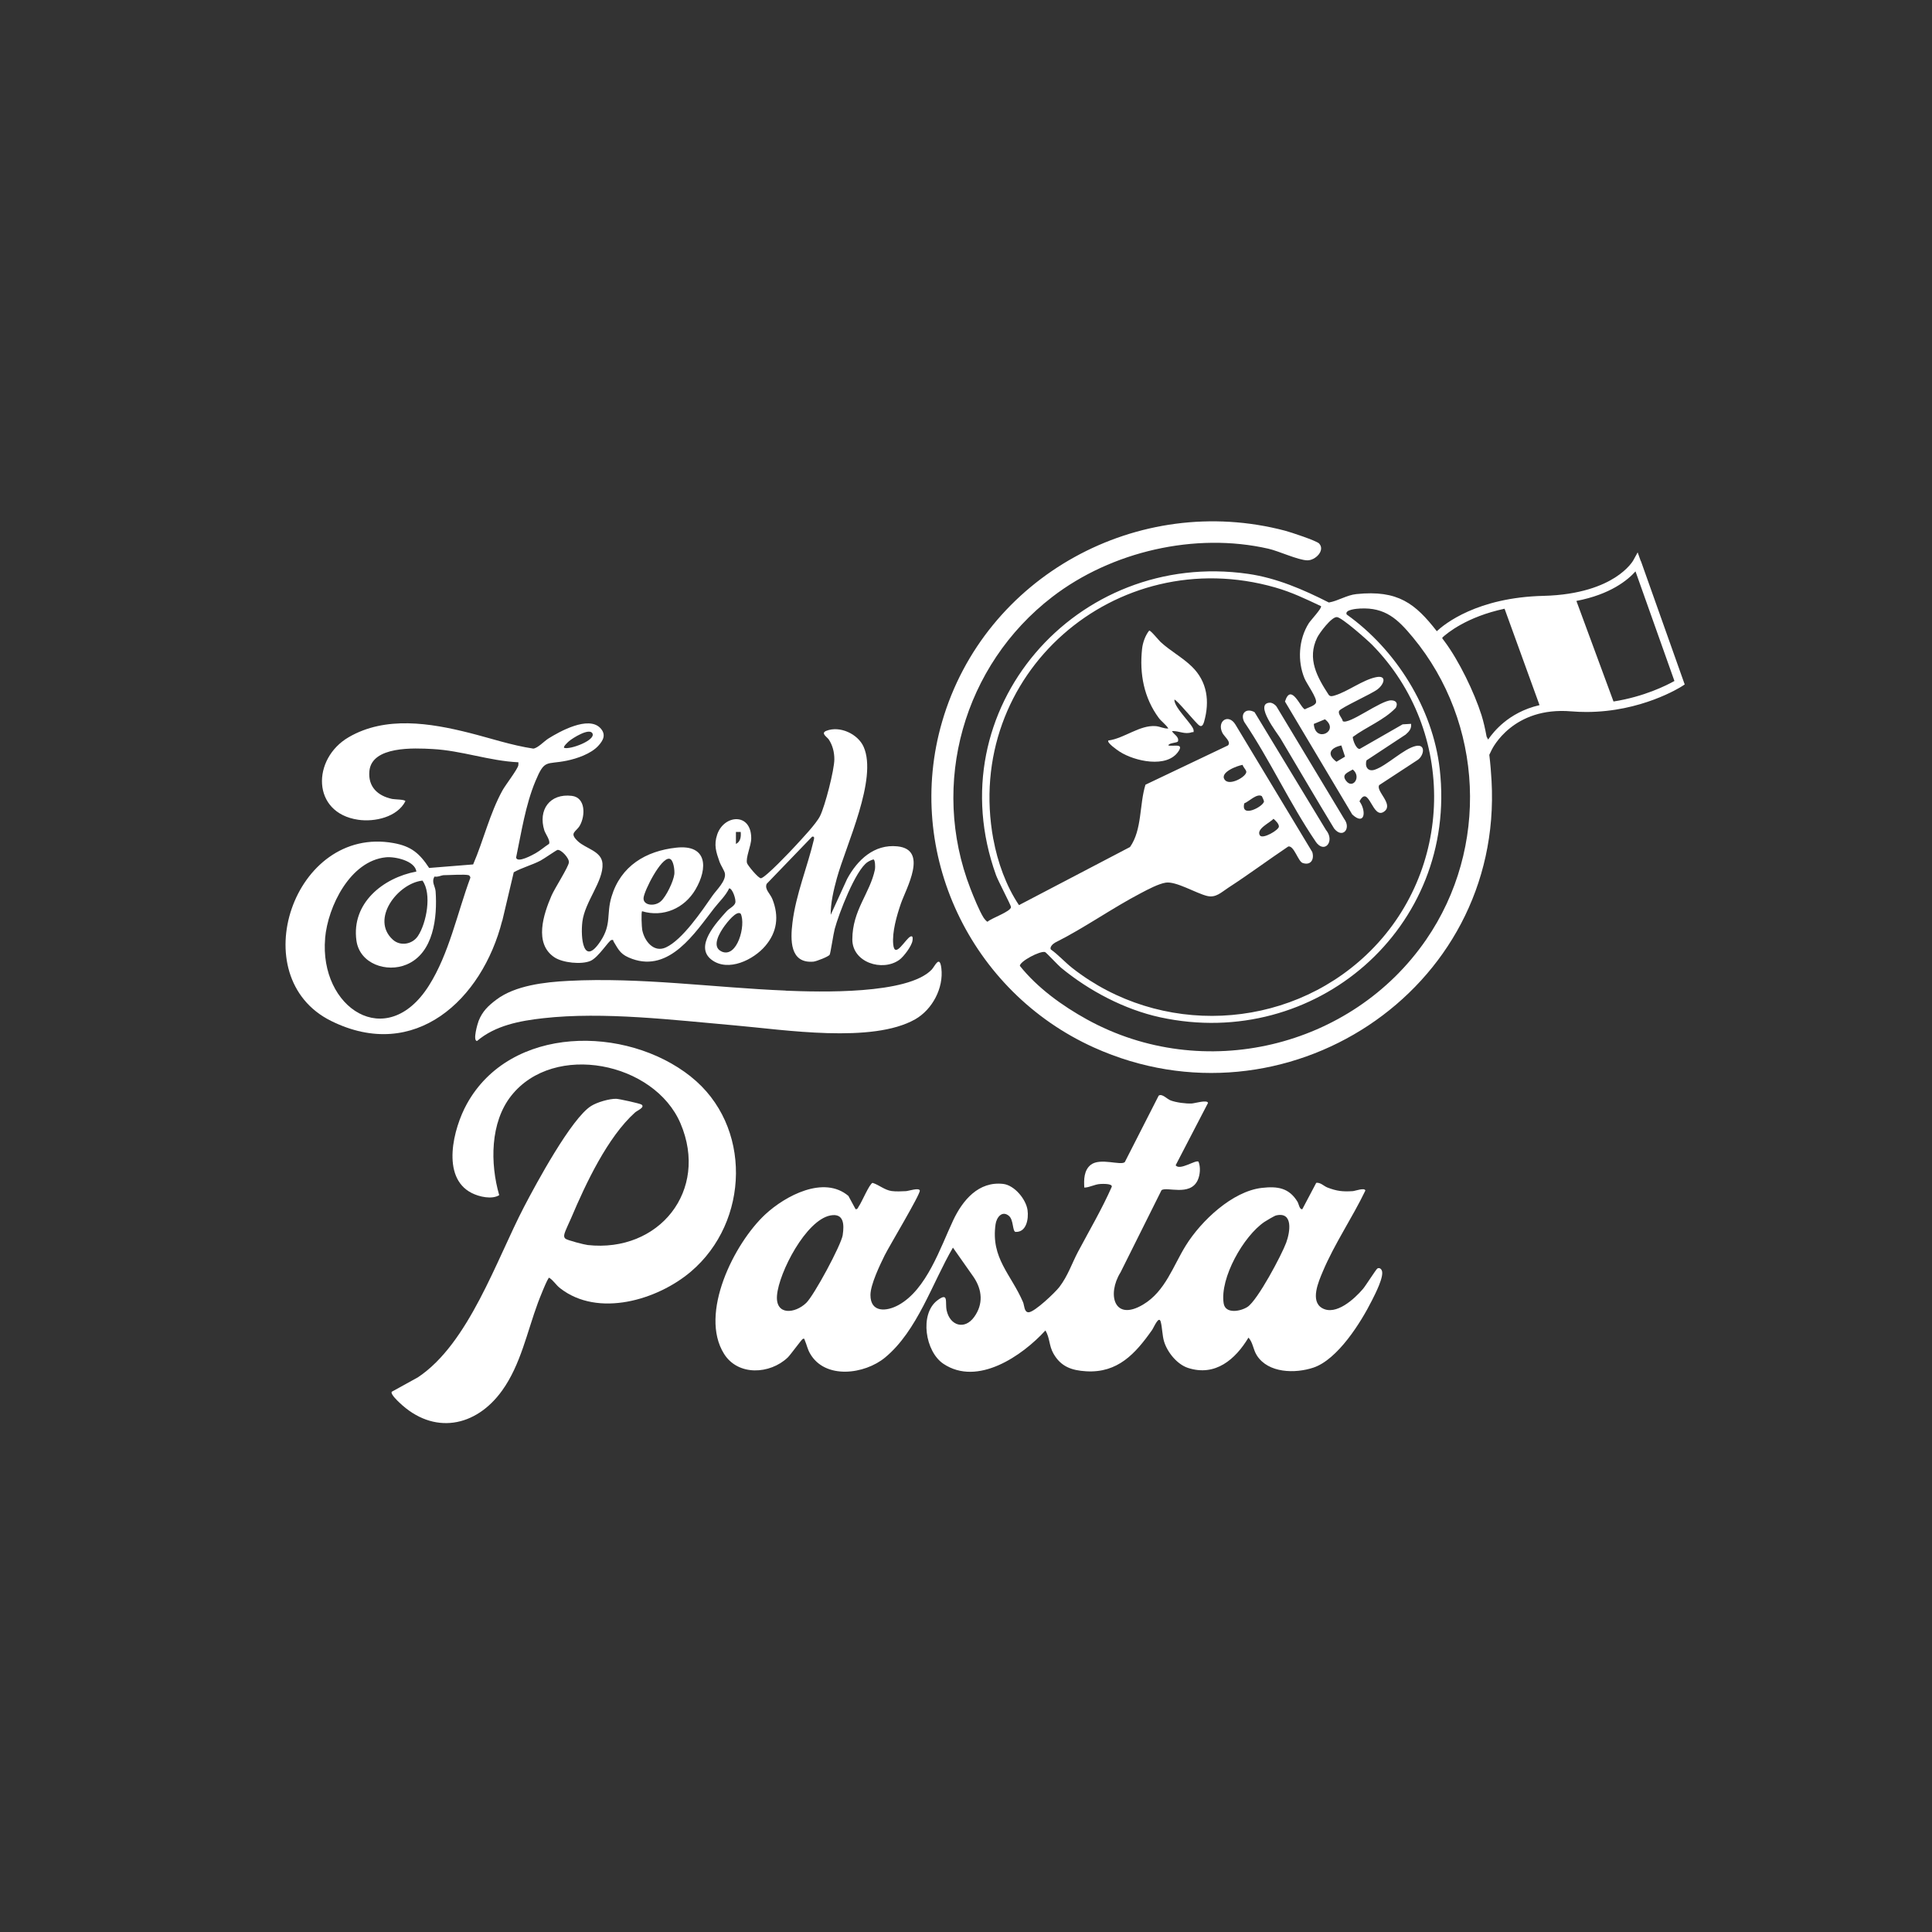
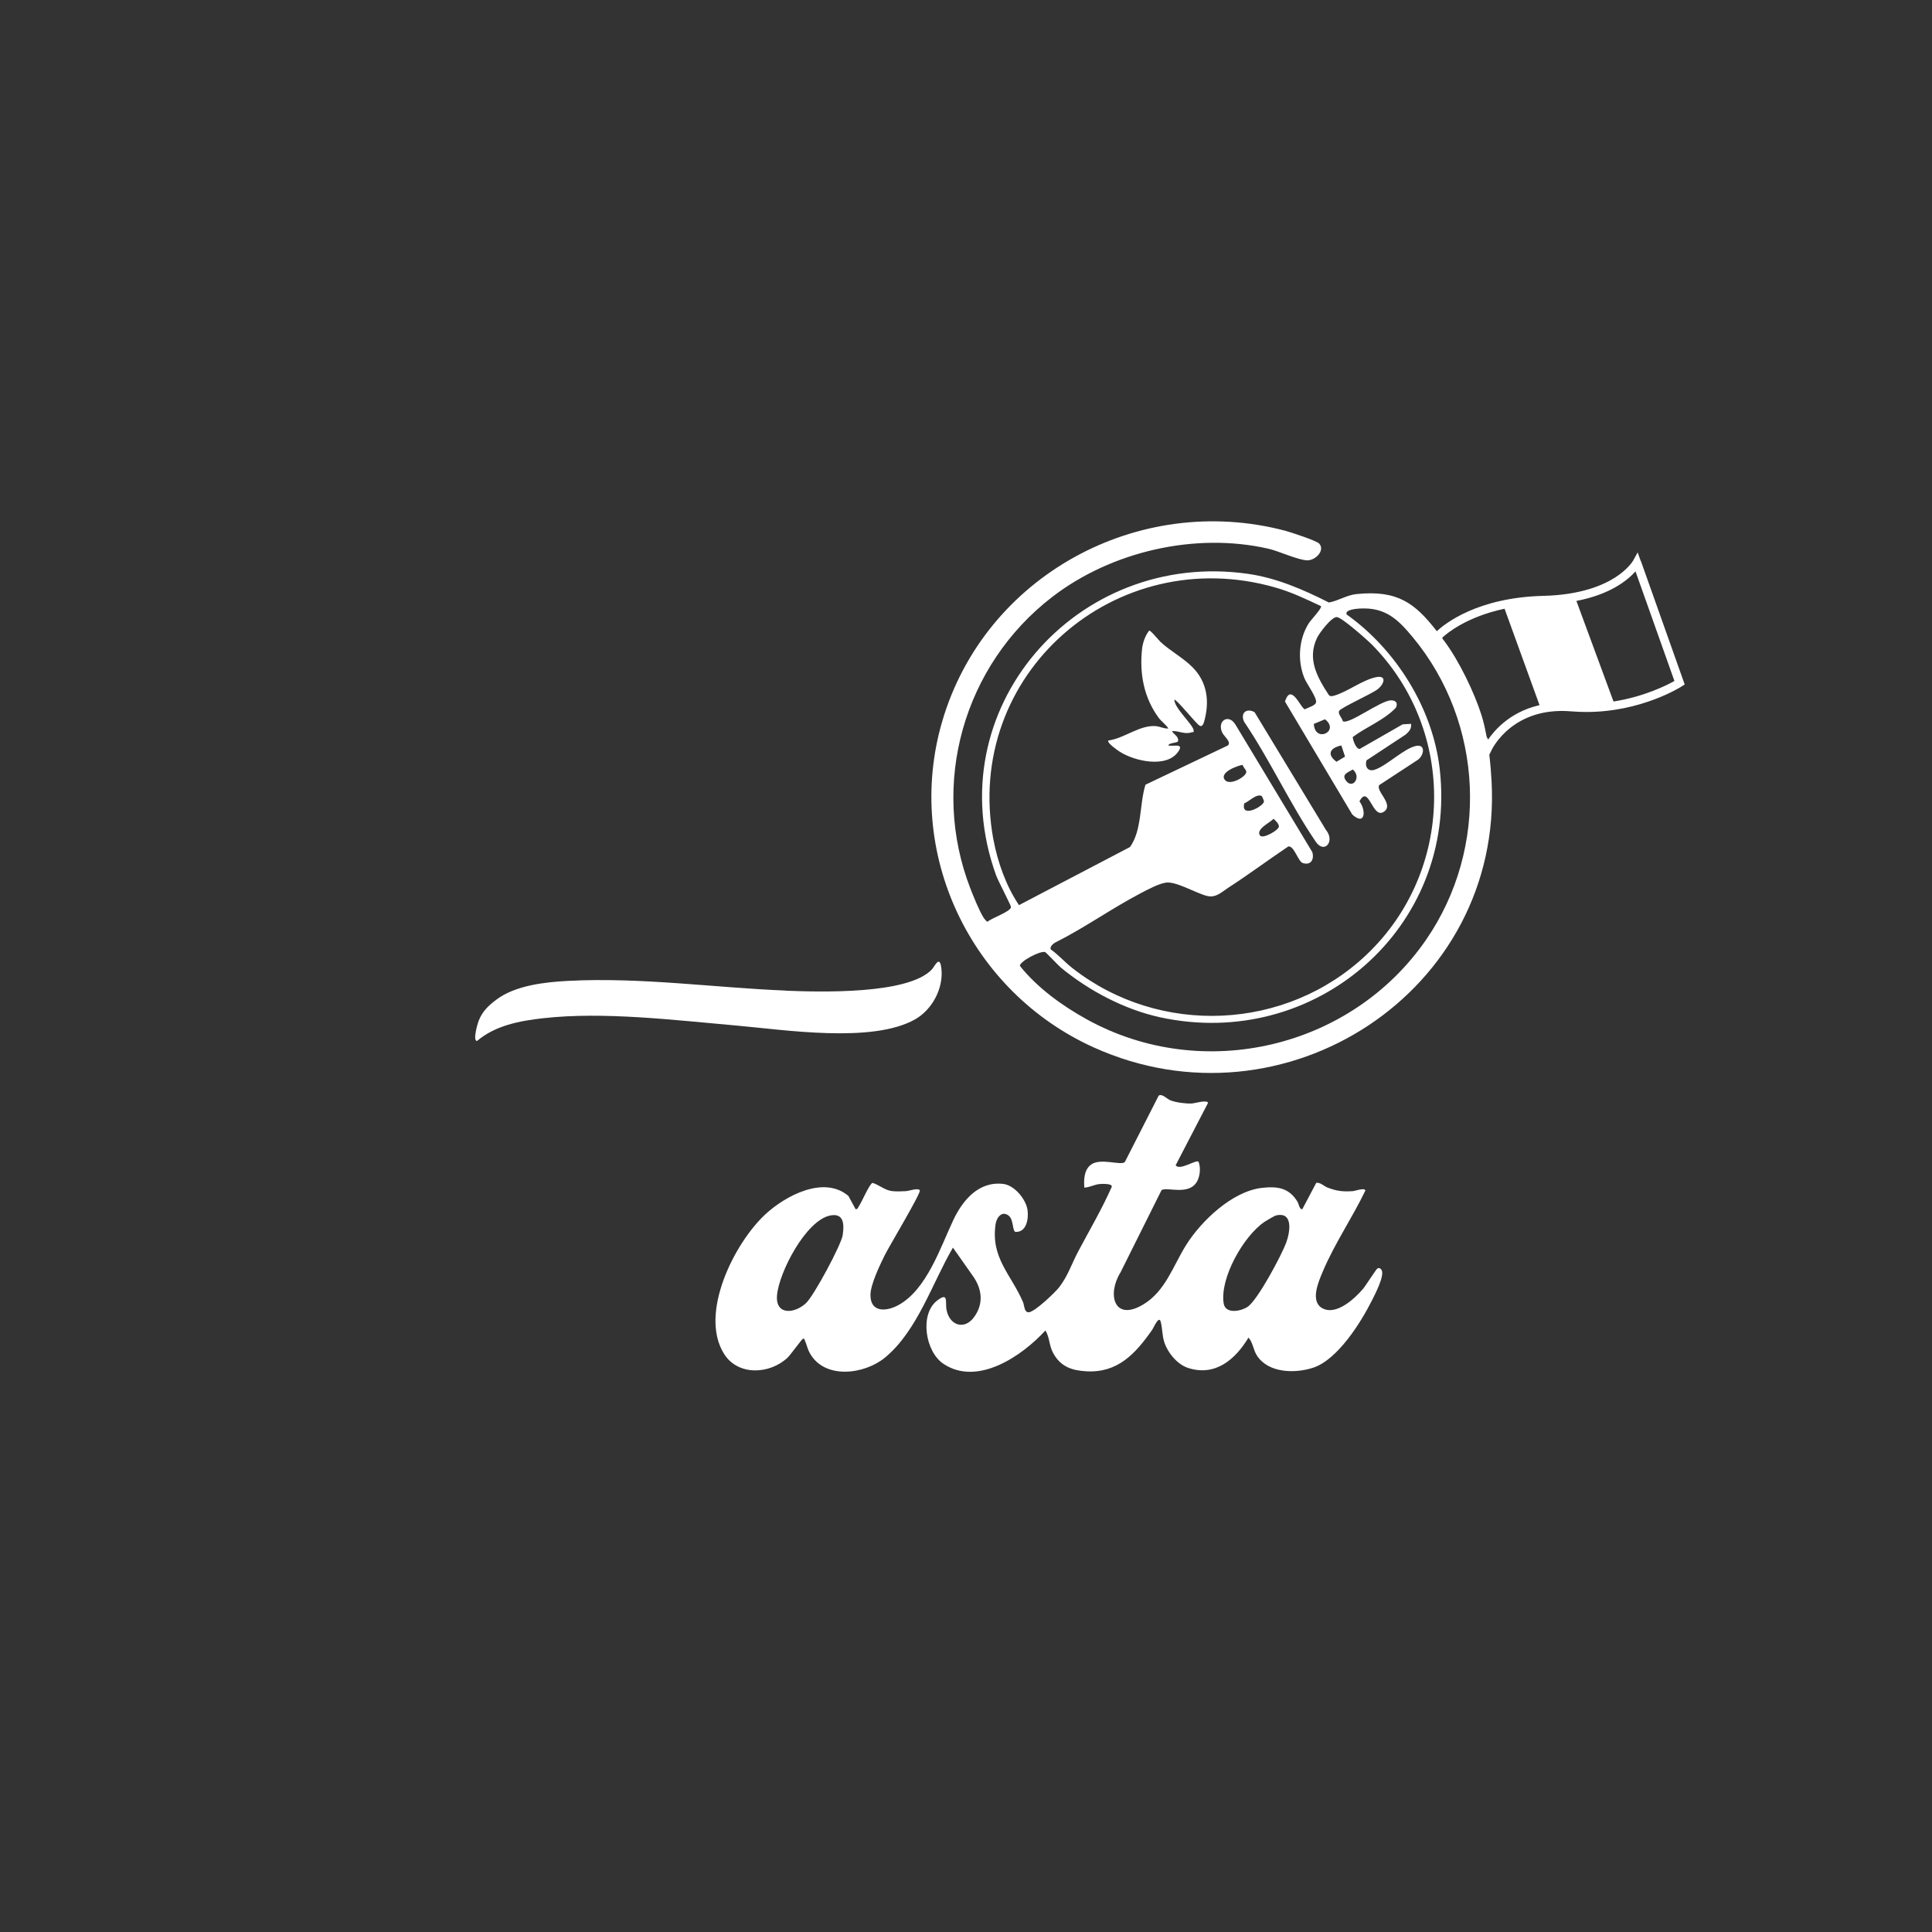
<svg xmlns="http://www.w3.org/2000/svg" id="Layer_1" version="1.1" viewBox="0 0 404 404">
  <rect x="0" y="0" width="404" height="404" fill="#333333" stroke="none" />
  <defs>
    <style>
      .st0 {
        fill: #fff;
      }
    </style>
  </defs>
  <path class="st0" d="M288.02,265.26c-.26.14-2.45,3.62-3.02,4.28-1.76,2.06-5.63,5.63-8.51,4.01-2.59-1.46-.75-5.6.11-7.64,2.43-5.79,6.19-11.28,8.91-16.95-.12-.68-2.11.08-2.64.12-2.12.13-3.31,0-5.27-.75-.79-.3-1.44-1.1-2.36-.99l-2.91,5.51c-.58.14-.75-1.12-.99-1.52-1.77-2.94-4.18-3.31-7.48-2.93-6.18.71-12.7,6.92-15.87,12.01-2.68,4.29-4.3,9.62-8.96,12.39-6.09,3.63-7.57-2.16-4.72-6.73l8.57-17.18c1-.84,5.98,1.36,7.57-2.1.52-1.13.63-2.74.17-3.88-.6-.44-3.92,1.95-4.78.76l6.77-13.04c-.15-.72-2.78.09-3.4.12-1.24.06-3.22-.2-4.39-.63-.83-.31-1.81-1.51-2.53-1.01l-7.08,13.89c-.81.79-5.12-.96-7.1.56-1.45,1.12-1.48,3.12-1.37,4.78,1.22-.05,2.11-.69,3.38-.76.37-.02,2.54-.12,2.36.59-2.06,4.67-4.66,9.08-7.04,13.56-1.32,2.49-2.09,4.99-3.91,7.39-.87,1.14-5.19,5.26-6.43,5.29-.95.02-.89-1.44-1.16-2.09-2.51-5.86-6.77-9.21-5.76-16.3.2-1.43,1.33-2.94,2.76-1.8,1.04.83.74,3.16,1.39,3.38,2.31.14,2.8-2.72,2.54-4.56-.33-2.29-2.74-5.19-5.08-5.47-5.17-.6-8.5,3.43-10.47,7.61-2.7,5.74-5.55,14.48-11.42,17.71-2.51,1.39-5.88,1.65-5.88-2.09,0-2.17,1.97-6.26,2.99-8.33.89-1.8,7.47-12.76,7.33-13.51-.12-.67-2.35.09-2.89.12-.88.05-2.14.1-2.99-.02-1.48-.2-2.62-1.28-3.99-1.71-.66.17-2.27,4.06-2.89,4.92-.18.25-.23.64-.67.58l-1.5-2.77c-5.13-4.35-13.2-.02-17.38,3.86-6.5,6.04-13.9,20.77-8.62,29.17,2.92,4.65,9.58,4.3,13.31.76.54-.51,2.91-3.79,3.15-3.89.39-.16.34.12.43.31.39.87.53,1.76,1.07,2.71,3.13,5.53,11.45,4.4,15.71.87,6.77-5.59,9.86-15.59,14.19-22.98l4.35,6.19c1.78,2.67,2.03,5.61.1,8.3-2.02,2.81-5.09,1.82-5.77-1.38-.35-1.66.49-3.92-1.95-2.07-3.75,2.86-2.54,10.72,1.3,13.27,7.15,4.75,16.48-1.7,21.31-6.99.96,1.61.71,3.12,1.68,4.84,1.56,2.74,3.81,3.52,6.85,3.7,6.6.39,10.29-3.69,13.76-8.62.39-.55,1.45-3.18,1.83-1.7.31,1.18.32,2.87.69,4.09.69,2.26,2.73,4.79,5.02,5.53,5.7,1.84,9.89-1.78,12.63-6.34.97,1.06.94,2.45,1.77,3.75,2.39,3.7,7.99,3.79,11.79,2.53,5.09-1.69,9.96-9.46,12.28-14.1.65-1.29,2.6-5.04,2.03-6.25-.15-.32-.49-.6-.88-.4ZM176.23,258.23c-.32,2.12-6.02,12.67-7.64,14.22-2.36,2.27-6.46,2.67-6.11-1.57.39-4.79,6.06-15.76,11.18-16.72,2.79-.52,2.9,1.84,2.56,4.07ZM268.98,259.8c-.97,2.63-6,12.11-8.12,13.49-1.45.94-4.62,1.53-4.98-.74-.83-5.3,4.16-14.09,8.54-17.05.38-.26,2.1-1.27,2.42-1.34,3.62-.84,2.93,3.47,2.13,5.65Z" />
-   <path class="st0" d="M105.03,192.56l2.4-10.16c1.77-.99,3.8-1.5,5.6-2.44.64-.33,3.35-2.22,3.56-2.24.77-.08,2.46,1.72,2.37,2.62-.09.98-2.99,5.45-3.63,6.94-1.67,3.87-3.74,10.04.63,12.92,1.72,1.13,5.6,1.54,7.5.74,1.67-.7,3.85-4.29,4.41-4.38.49-.08.32.13.44.33,1.17,1.97,1.54,2.78,3.9,3.63,7.83,2.81,13.11-5.44,17.13-10.61,1.05-1.35,2.37-2.54,3.14-4.15.69,0,1.47,2.35,1.28,3.02-.2.73-1.25,1.15-1.79,1.75-2.12,2.36-6.89,7.4-3.14,10.19,3.46,2.58,8.73-.01,11.19-2.9,2.5-2.93,2.91-6.22,1.5-9.79-.47-1.19-1.69-2.07-1.2-3.21l9.5-9.86c.5-.11.45.27.37.62-1.35,5.71-3.77,11.48-4.48,17.37-.43,3.52-.6,8.56,4.38,8.14.6-.05,3.15-1.04,3.4-1.44.18-.29.79-4.43,1.06-5.41.83-3.1,4.33-12.29,6.87-13.97.37-.24.79-.43,1.21-.55.38-.02.42,1.67.33,2.09-1.05,5.04-4.72,8.49-4.73,14.64,0,4.81,6.27,6.8,9.82,4.27.91-.65,2.61-2.9,2.76-4.02.05-.34.15-1.08-.38-.88-1.03.38-3.35,4.9-3.65,1.63-.24-2.59.74-5.98,1.59-8.46,1.11-3.23,5.83-11.34-.72-12.01-4.86-.5-8.37,2.85-10.51,6.82l-3.43,7.5c-.04-2.42.63-5.27,1.28-7.63,1.91-6.96,8.58-20.81,5.6-27.51-1.2-2.69-4.98-4.45-7.79-3.34-1.27.5.15,1.28.51,1.82.8,1.2,1.16,2.65,1.16,4.12,0,2.26-1.95,9.77-2.98,11.86-.8,1.63-3.81,4.79-5.17,6.27-1.04,1.14-6.13,6.5-7.17,6.76-.5.12-2.78-2.67-2.93-3.14-.35-1.13.87-3.65.87-5.19.02-5.46-5.69-4.99-7.11-.83-.75,2.2-.23,3.69.49,5.75.24.69,1.03,1.84,1.12,2.42.25,1.59-1.79,3.46-2.61,4.65-2.2,3.16-6.29,9.25-9.77,10.82-2.52,1.14-4.49-1.38-4.92-3.71-.09-.5-.25-3.64-.02-3.87,4.41,1.33,8.85-.6,11.16-4.54,2.66-4.53,2.46-9.45-3.98-8.76-6.43.69-11.66,3.85-13.58,10.28-1.1,3.69.05,5.73-2.29,9.27-3.62,5.47-4.2-.76-3.8-4.05.5-4.19,4.45-8.5,4.21-12.14-.17-2.64-3.46-3.12-5.13-4.68-1.94-1.81-.4-1.92.39-3.3,1.16-2.02,1.25-5.86-1.68-6.21-4.62-.55-7.09,2.95-5.74,7.24.22.69,1.35,2.2.97,2.81-.95.62-1.83,1.4-2.82,1.96-.59.33-3.77,2.11-4.06.91,1.11-5.28,1.96-10.99,4.05-16,1.95-4.67,2.22-3.39,6.53-4.27,2.16-.44,5.06-1.44,6.59-3.09,1.07-1.15,1.73-2.41.41-3.77-2.49-2.54-8.4.7-10.85,2.24-.88.56-2.22,2.02-3.14,2.09-4.59-.69-8.92-2.17-13.41-3.3-8.11-2.04-17.48-3.57-25.19.92-7.7,4.48-7.8,15.83,1.99,17.26,3.47.51,8.17-.56,9.87-3.87,0-.39-2.27-.37-2.76-.48-3.04-.65-5.06-2.54-4.77-5.8.47-5.31,9.42-4.85,13.21-4.64,6.09.32,11.87,2.49,17.95,2.77,0,.2.02.41-.01.61-.1.79-2.69,4.14-3.3,5.24-2.7,4.89-3.95,10.41-6.15,15.51l-9.2.74c-2.02-3.06-3.73-4.53-7.42-5.2-20.9-3.8-31.61,28.01-13.08,37.19,17.53,8.69,31.6-4.48,35.77-20.95ZM150.88,198.96c-2.25-1.02-.26-4.12.65-5.37.46-.63,2.52-3.32,3.36-2.52,1.13,2.31-.71,9.39-4.01,7.9ZM154.89,173.97c.09.98-.02,2.03-1,2.51v-2.51s1,0,1,0ZM134.58,187.72c.18-1.56,3.61-8.35,5.37-8.15.92.1,1.15,2.51,1.06,3.24-.19,1.51-1.67,4.6-2.79,5.63-1.29,1.2-3.83.92-3.64-.73ZM118.97,155c.76-.66,4.3-2.88,4.92-1.63.71,1.44-4.74,3.45-5.92,3.01-.28-.23.81-1.21,1-1.38ZM88.34,184.14c2.01,2.75.85,8.91-.96,11.61-1.16,1.73-3.67,2.17-5.24.74-4.72-4.28,1.03-11.78,6.2-12.35ZM67.98,196.2c.58-6.66,5.25-16.19,12.71-16.93,1.88-.19,6.08.71,6.38,2.98-7,1.31-13.61,6.62-12.54,14.42.67,4.89,6.34,6.78,10.5,5.02,5.67-2.39,6.44-9.93,6.06-15.3-.08-1.07-.94-1.97-.22-3.1.58.18,1.54-.28,1.85-.28,1.16,0,4.44-.23,5.28,0,.13.04.43.37.34.58-2.72,7.35-4.43,15.84-8.65,22.51-8.86,14-22.97,4.66-21.7-9.9Z" />
-   <path class="st0" d="M144.44,225.11c-13.54-10.74-37.69-10.8-46.82,5.74-2.79,5.04-5.47,15.32,1,18.61,1.58.81,4.25,1.41,5.77.46-1.91-6.61-1.92-15.2,2.53-20.81,8.95-11.28,29.92-7,35.38,5.81,5.99,14.05-4.49,27.06-19.4,25.43-.68-.07-4.34-1.01-4.68-1.34-.31-.3-.28-.56-.2-.95.13-.63,1.09-2.59,1.42-3.37,3.03-7.15,7.58-16.87,13.35-22.06.44-.4,2.15-1.07,1.36-1.65-.32-.24-4.71-1.19-5.28-1.21-1.46-.03-3.99.71-5.24,1.49-4.14,2.56-11.58,16.37-14.05,21.11-5.79,11.11-11.57,28.58-22.19,35.64l-5.47,3.02c-.31.48,1.22,1.91,1.59,2.26,7.11,6.82,15.98,5.18,21.5-2.53,3.87-5.39,5.21-12.24,7.49-18.38.25-.68,2.01-5.18,2.33-5.2.95.61,1.39,1.5,2.31,2.21,7.91,6.18,20.34,2.46,27.33-3.48,12.3-10.45,12.84-30.58-.02-40.78Z" />
  <path class="st0" d="M164.3,207.14c-15.1-.62-30.29-2.82-45.47-2.03-4.89.25-11.1.95-15.04,3.93-1.66,1.25-2.91,2.42-3.71,4.45-.19.48-1.28,4.16-.33,4.19,3.81-3.25,8.96-4.22,13.82-4.76,12.65-1.42,27.37.39,40.19,1.51,10.13.88,28.66,3.83,37.64-1.3,3.56-2.04,5.94-6.51,5.45-10.64-.35-2.94-1.37-.42-2.02.26-5,5.25-23.5,4.69-30.53,4.41Z" />
  <path class="st0" d="M246.43,157.12c1.17-1.79-1.02-.97-2.12-1.24.15-.62,1.93-.47,2.03-.9.21-.99-.9-1.37-1.27-2.11,1.51-.06,2.65.77,4.15.25.31-.11.4.2.38-.39-.04-1.12-4.04-4.65-4.03-6.4.28-.35,4.67,5.15,5.27,5.41.56.35.83-.41.95-.83,1.21-4.26.66-8.38-2.55-11.51-1.96-1.92-4.51-3.27-6.54-5.14-.4-.37-2.16-2.56-2.4-2.39-.81,1.01-1.34,2.52-1.48,3.8-.57,5.2.38,10.26,3.5,14.47.53.71,1.52,1.41,2,2.2-.92.06-1.74-.42-2.64-.5-3.36-.27-6.59,2.57-9.92,3.01-.34.48,1.9,2.02,2.34,2.31,3.1,2.02,9.97,3.58,12.34-.07Z" />
  <path class="st0" d="M275.1,175.97c1.85,2.72,4.13-.08,2.17-2.42l-14.93-24.63c-1.73-.95-3.06.24-2.16,2.04,5.4,8,9.52,17.05,14.93,25.01Z" />
-   <path class="st0" d="M279.02,173.3c1.75,2.13,3.57-.06,2.06-2.06l-14.16-23.52c-.28-.39-.92-.8-1.39-.78-3.36.15,1.63,6.47,2.23,7.47,3.74,6.27,7.44,12.63,11.25,18.89Z" />
  <path class="st0" d="M343.11,117.35l-.66-1.84-.94,1.71s-1,1.77-3.77,3.54c-2.58,1.65-7.27,3.65-14.98,3.84-13.87.33-20.72,5.9-22.31,7.39-4.49-5.76-8.1-8.67-16.82-7.76-2.03.21-3.79,1.42-5.75,1.76-5.34-2.71-10.92-5.13-16.89-5.99-35.86-5.15-65.2,28.34-52.71,63,.42,1.18,3.13,6.3,3.13,6.67-.01.95-4.11,2.32-4.9,3.07-.22-.02-.69-.63-.84-.86-.88-1.38-2.11-4.43-2.74-6.05-8.51-21.92-1.42-46.75,17.11-61.01,12.36-9.51,29.88-13.57,45.19-10.08,2.17.49,6.18,2.38,8.12,2.43,1.71.05,3.81-2.08,2.5-3.51-.54-.59-6-2.39-7.11-2.68-30.69-8.09-62.86,9.48-71.73,39.92-7.99,27.45,5.95,56.51,31.74,68.14,39.77,17.95,85.59-11.66,83.15-55.77-.09-1.64-.24-3.52-.47-5.43l.49-1.02c.18-.37,4.48-9.09,16.63-8.07,1.09.09,2.15.13,3.19.13,11.44,0,19.59-5.13,19.96-5.37l.59-.38-9.16-25.81ZM207.72,175.53c-6.35-34.52,25.59-62.25,58.96-52.68,3.43.98,6.34,2.39,9.55,3.9.28.38-2.17,2.96-2.56,3.59-2.11,3.35-2.4,7.88-.88,11.53.48,1.15,2.66,4.1,2.4,5.04-.19.68-1.71,1.05-2.32,1.41-.86-.14-2.88-5.71-4.17-1.62l14.07,23.62c2.68,2.45,2.97-.76,1.51-2.76,2.02-3.81,2.71,4.23,5.29,2.04,1.79-1.52-1.93-4.21-1.16-5.43l8.05-5.27c1.29-.87,1.76-3.37-.39-2.91-2.54.55-6.05,4.12-8.61,4.97-1.46.48-2.1-.7-1.71-1.96l8.18-5.39c.71-.62,1.27-1.23,1.14-2.25l-1.77.11-8.95,5.13c-.76.12-1.48-1.86-1.47-2.49,2.88-2.14,6.52-3.5,8.99-6.09.49-.93.11-1.55-.94-1.57-2.15-.05-8.87,5.17-10.14,4.36-.11-.67-1.12-1.54-.74-2.18.39-.66,6.74-3.52,7.97-4.46,1.46-1.1,2.05-3.05-.3-2.56-2.73.56-5.9,2.99-8.52,3.79-.47.14-.96.35-1.34-.08-2.43-3.72-4.58-7.55-2.43-11.98.47-.97,3.02-4.41,4.15-4.3,1.06.1,6.35,4.79,7.36,5.81,17.75,18.08,17.16,47.41-1.2,64.8-16.82,15.94-43.25,17.09-61.49,2.79-1.56-1.22-2.95-2.8-4.51-3.9-.3-.5.46-1.2.89-1.43,6.19-3.1,11.88-7.19,18-10.38,1.39-.73,3.62-1.92,5.13-2.16,2.15-.34,6.34,2.22,8.65,2.78,1.85.45,2.95-.75,4.46-1.73,4.24-2.75,8.32-5.79,12.52-8.61,1.19-.25,2.06,3.11,2.99,3.44,1.71.6,2.5-.73,2.03-2.28l-16.06-26.64c-1.44-2.4-3.97-.76-2.73,1.73.37.74,1.92,1.89,1.15,2.62l-17.24,8.21c-1.3,4.19-.68,9.39-3.23,13.03l-23.22,12.15c-2.68-3.97-4.48-9.02-5.35-13.75ZM277.06,150.41c3.22,2.47-2.09,5.08-2.33.97l2.33-.97ZM279.47,159.29c-2.13-1.58-1.3-2.92,1.02-3.41l.77,2.34-1.79,1.07ZM282.88,160.91c1.88,1.55,0,4.19-1.39,2.38-1.05-1.37.34-1.74,1.39-2.38ZM260.19,167.99c.94-.35,2.65-2.16,3.67-1.51.05.03.45.96.45,1.09-.03,1.04-4.93,3.64-4.12.43ZM266.3,171.21c.42.38,1.14,1.03,1.13,1.63-.01.73-3.42,2.73-3.98,1.84-.85-1.35,2.2-2.68,2.85-3.47ZM256.1,163.06c-1.14-1.54,2.62-2.95,3.75-3.12.1.49.69.98.76,1.4.17.99-3.48,3.11-4.51,1.72ZM298.23,196.48c-15.63,22.72-46.67,30.06-70.91,16.71-5.19-2.86-10.38-6.61-14.06-11.22,0-.94,4.19-3.17,5.26-2.89.23.06,2.78,2.81,3.33,3.26,5.84,4.83,13.31,8.77,20.76,10.39,32.44,7.04,62.24-18.73,58.45-51.92-1.45-12.69-9.15-24.98-19.45-32.31-.52-1.04,2.22-1.22,2.78-1.25,5.3-.28,7.91,2.23,11.05,6.02,14.84,17.91,15.98,44.04,2.79,63.21ZM311.18,154.65l-.32-.62c-.29-1.6-.64-3.14-1.06-4.48-1.52-4.79-4.71-11.38-7.71-15.4-.16-.22-.32-.43-.48-.64v-.19c.99-.92,5.11-4.35,13.01-6.03l7.31,20.16c-3.35.77-5.81,2.26-7.48,3.64-1.55,1.28-2.61,2.6-3.27,3.56ZM337.4,146.69l-7.76-21.03c7.13-1.36,10.76-4.38,12.36-6.18l8.14,22.92c-1.61.9-6.33,3.29-12.74,4.29Z" />
</svg>